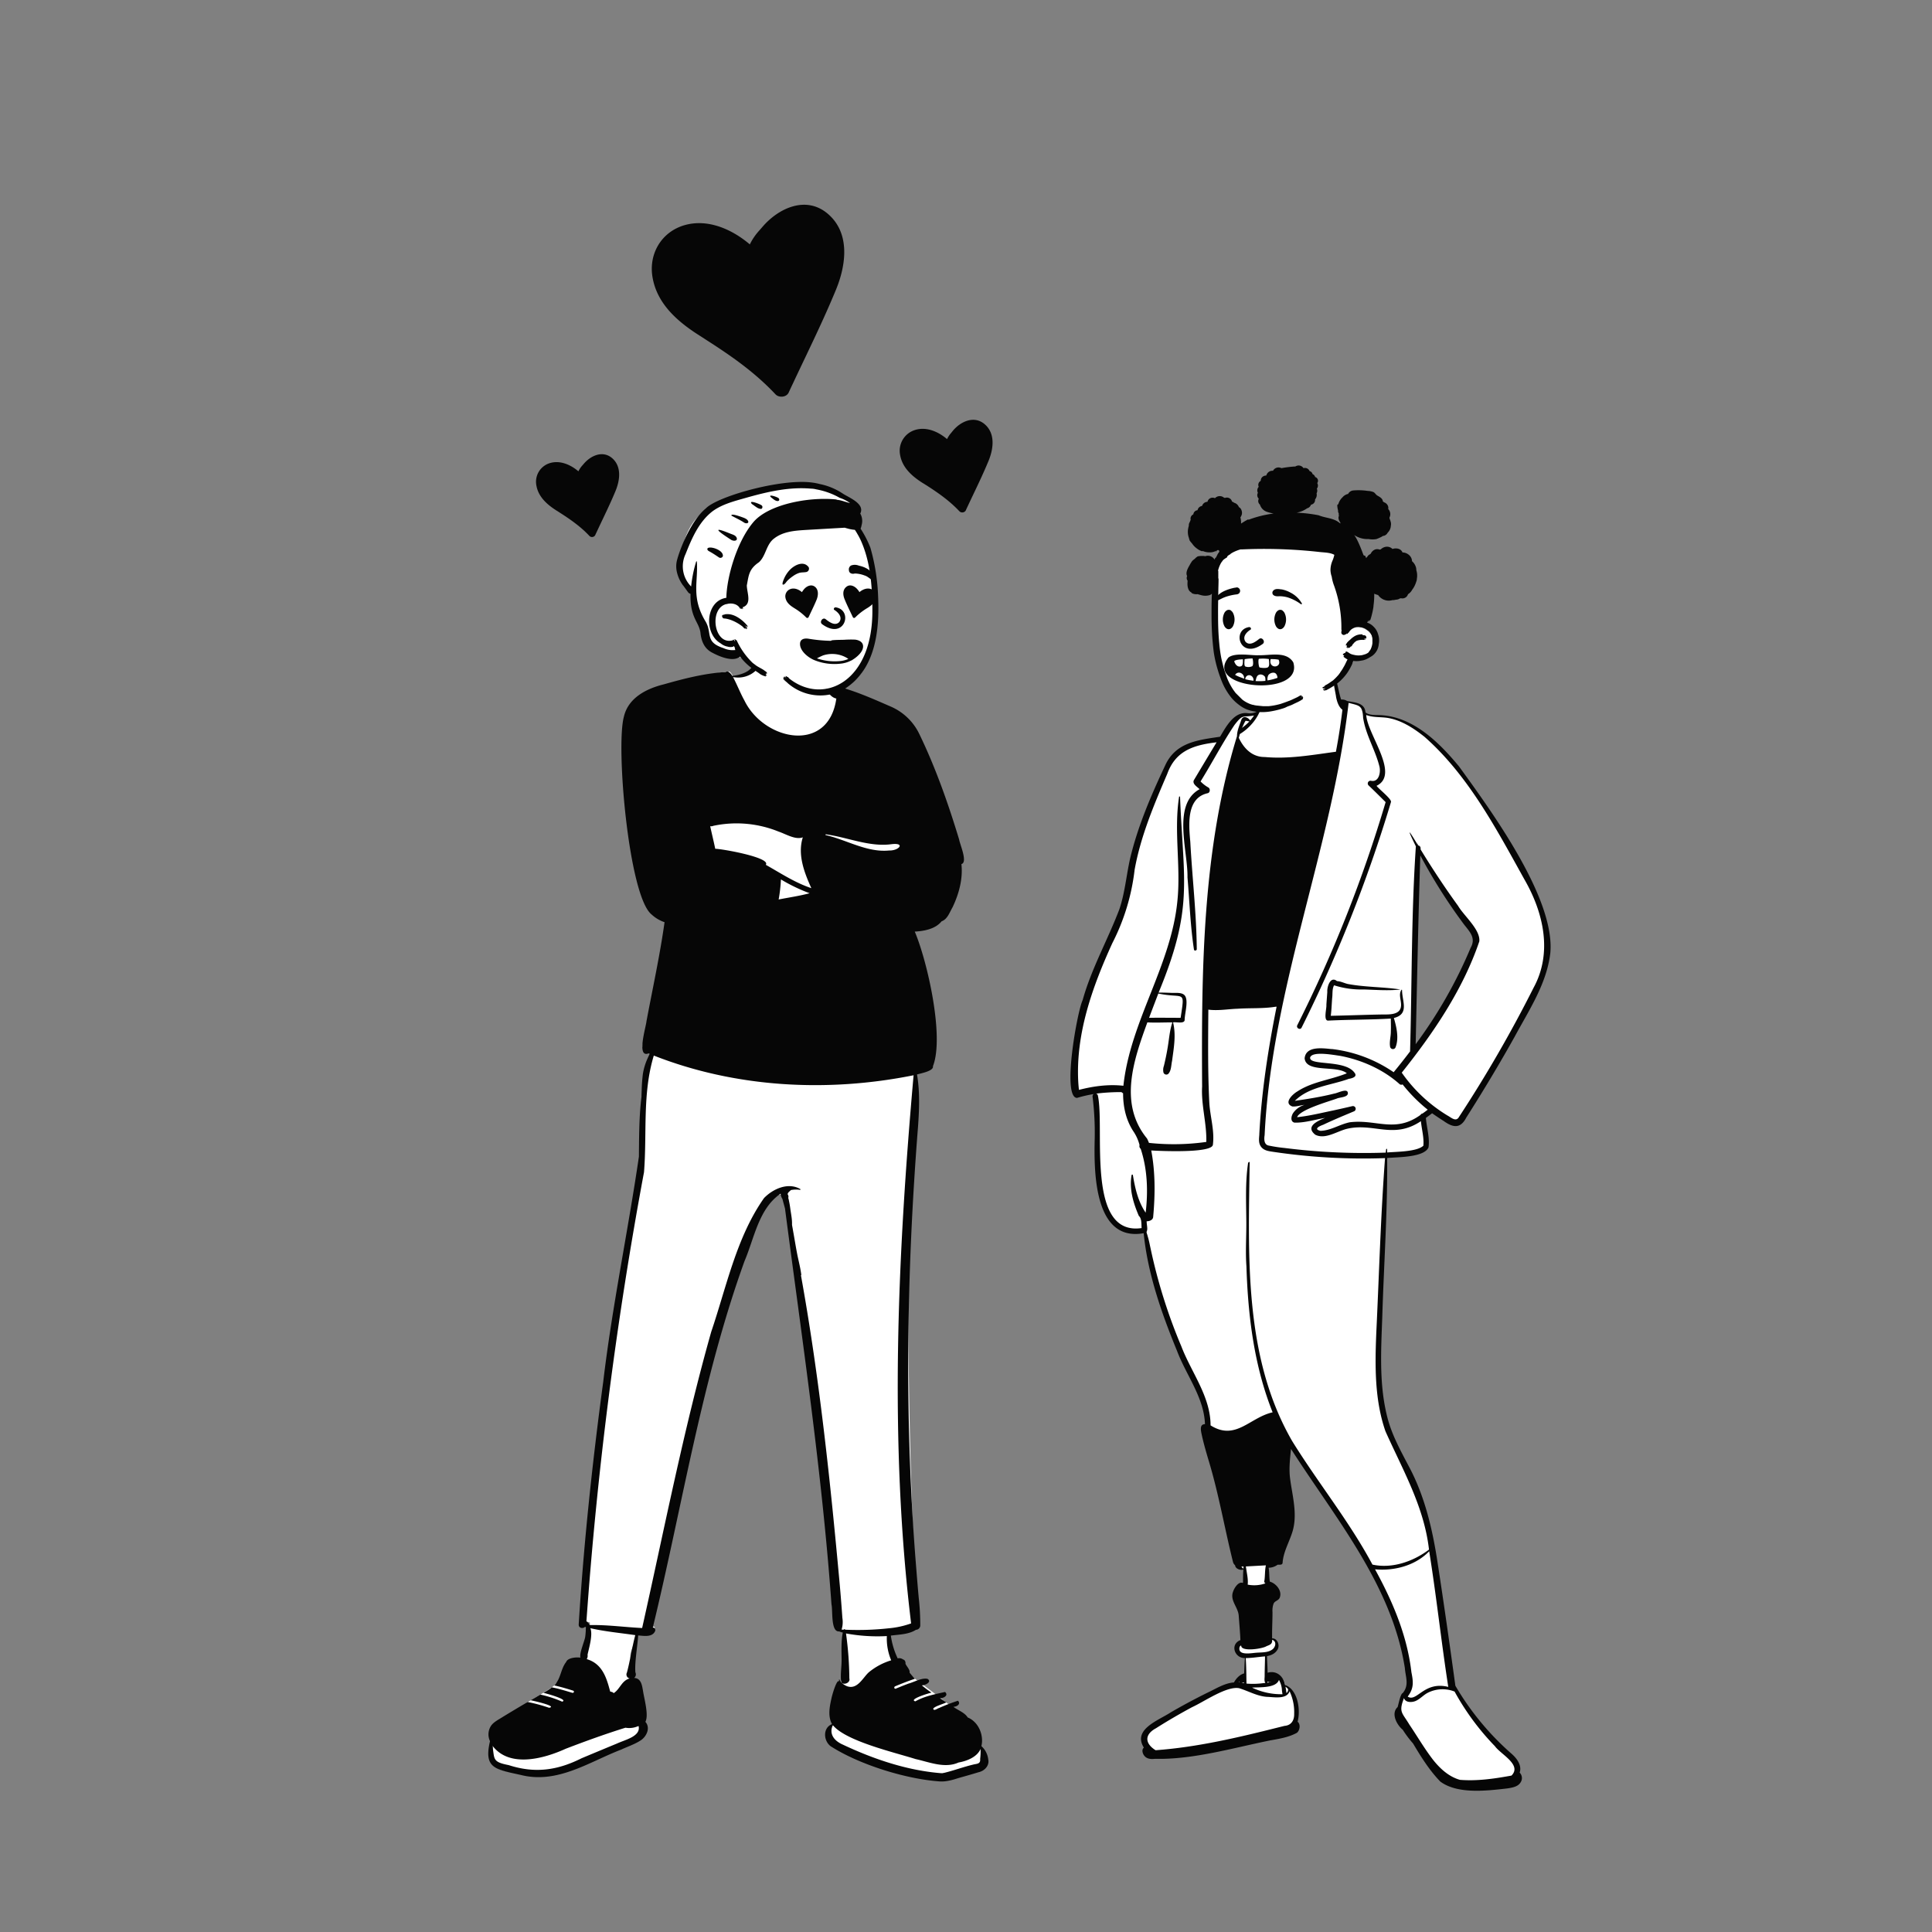
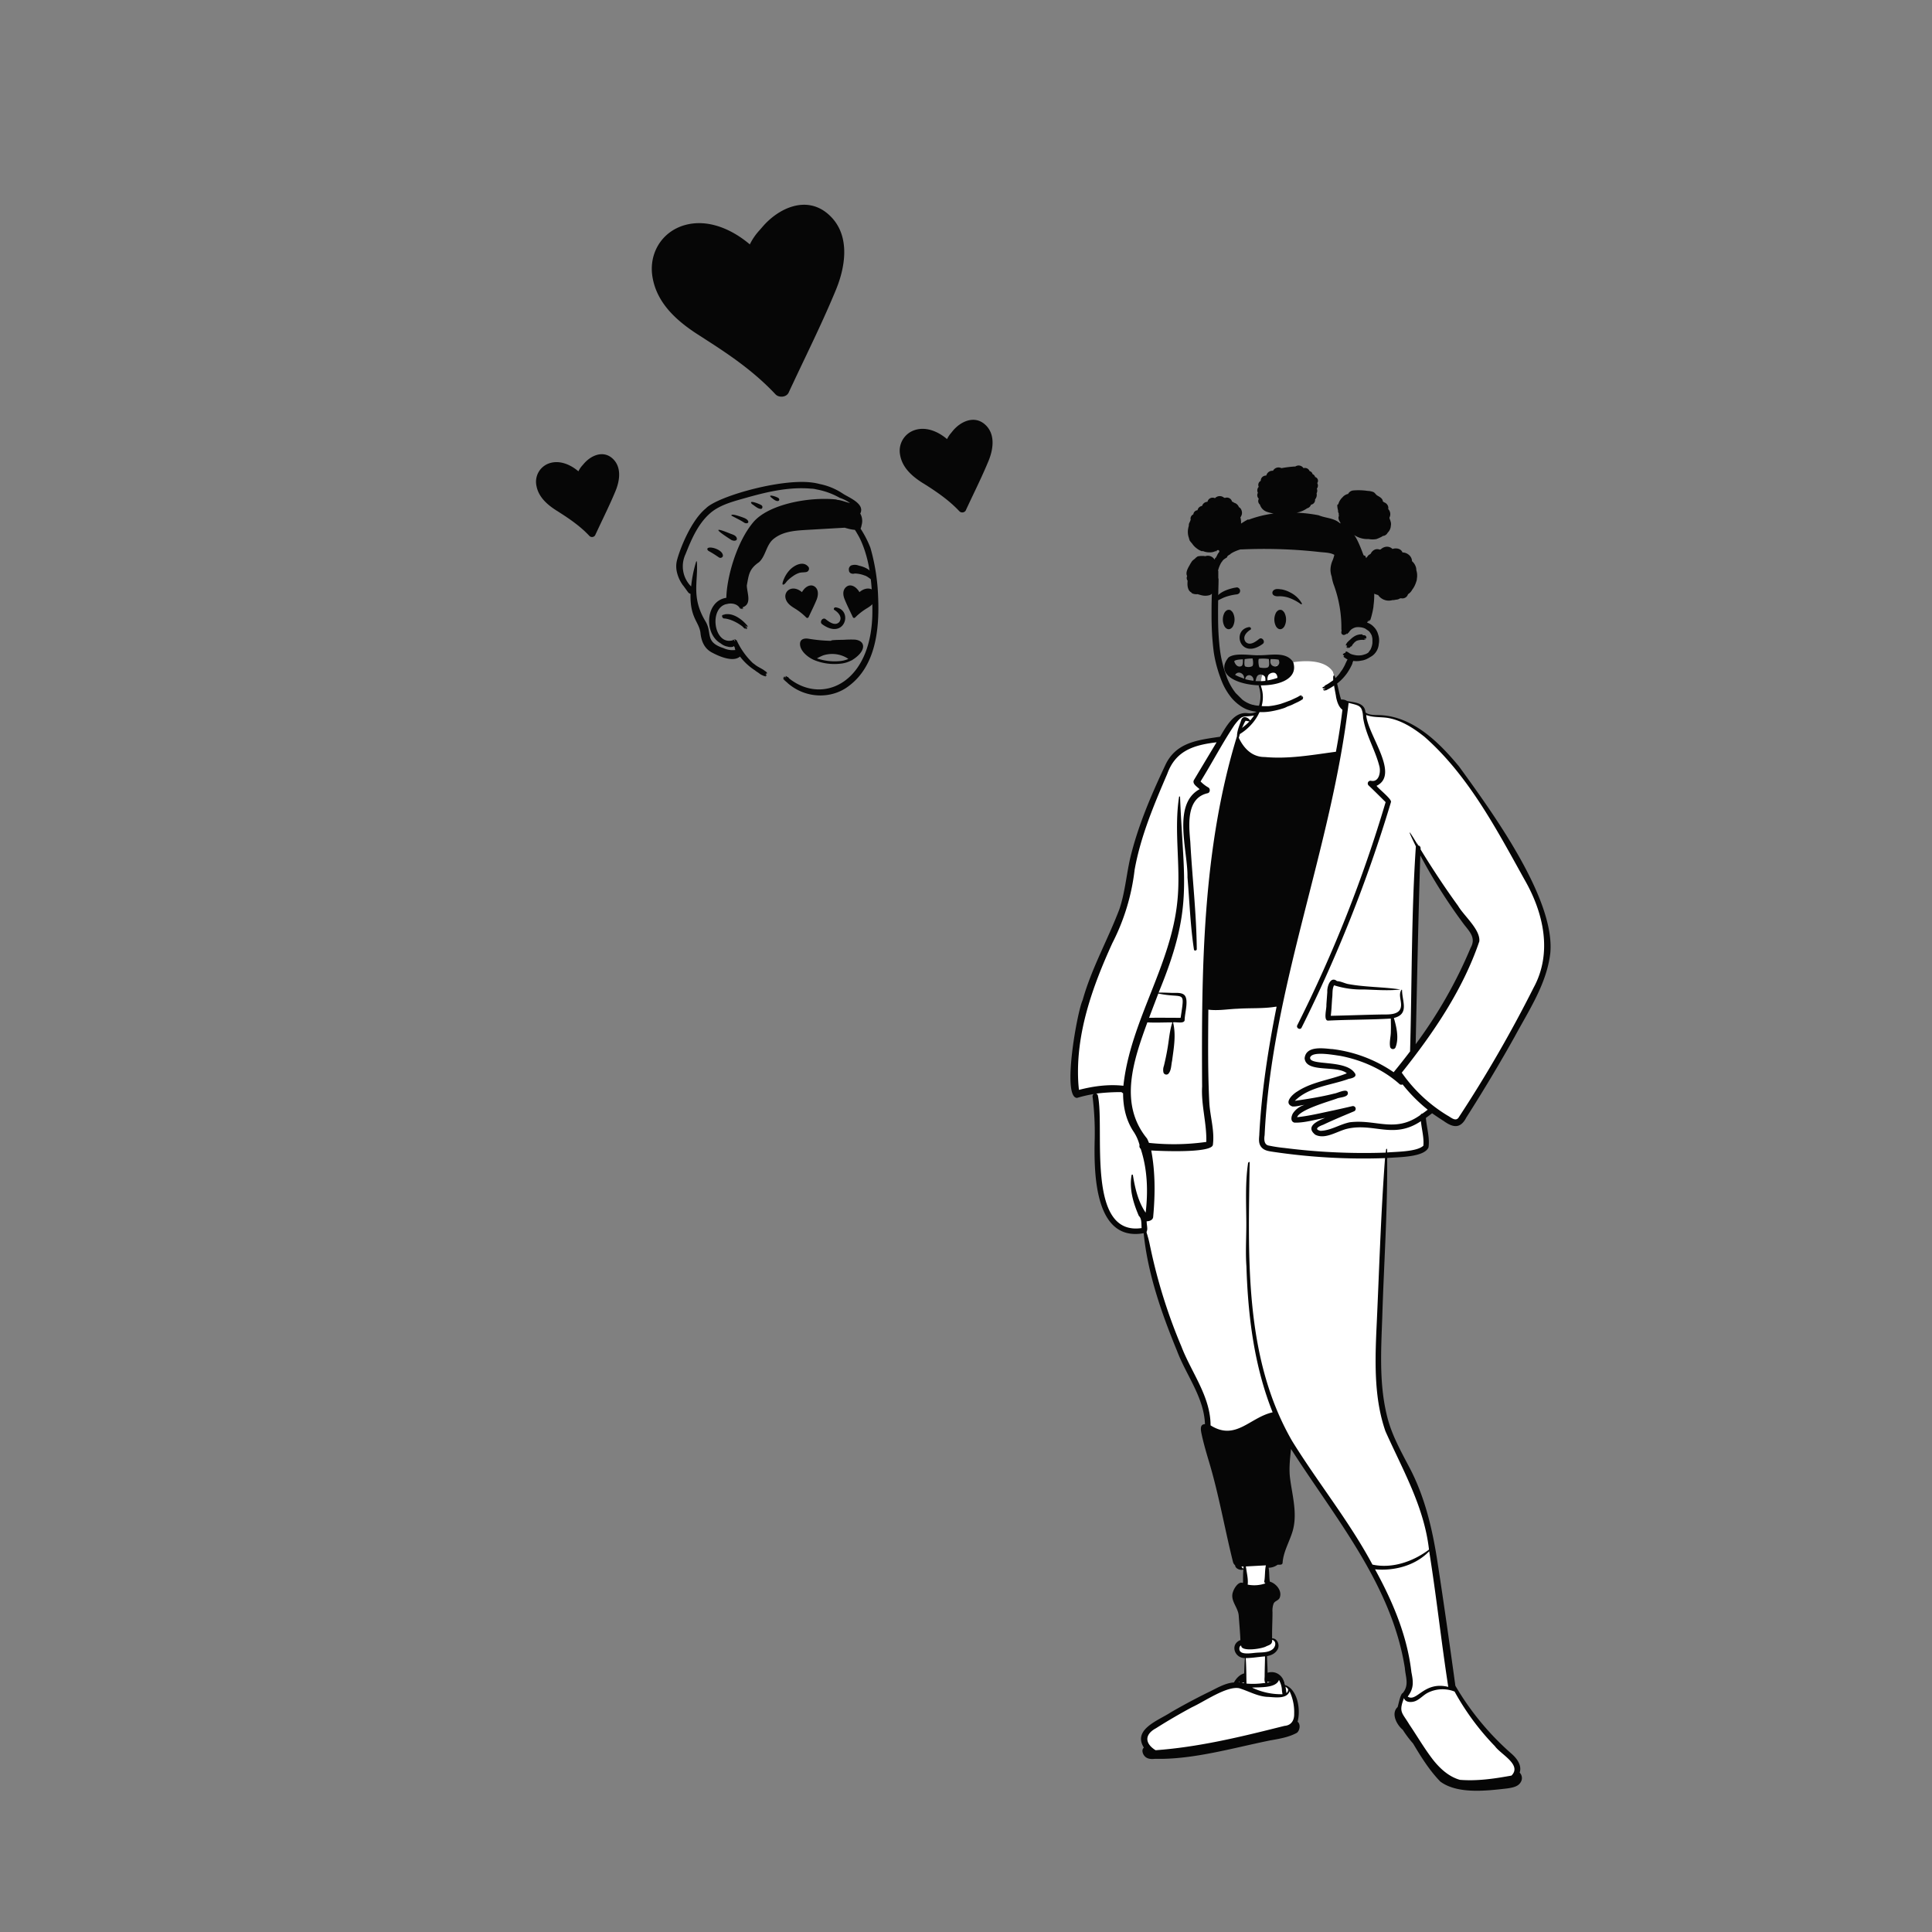
<svg xmlns="http://www.w3.org/2000/svg" id="Capa_1" data-name="Capa 1" viewBox="0 0 1000 1000">
  <rect x="0" y="0" width="1000" height="1000" fill="#808080" stroke="none" />
  <title>Mesa de trabajo 3</title>
  <g id="Introduction">
    <g id="variations-standing">
      <path d="M758.85,477.37a289.92,289.92,0,0,1-25.32-41c-1.19,36.59-1.88,73-2.68,109.29,11.46-15.34,21.14-30.71,29-48.08C763.17,489.6,766.94,486,758.85,477.37Zm5.55,447.85c-22.65,1.08-24-14.82-35.78-28.88-.63-.82-1.21-1.72-1.89-2.5-2.26-2.13-5.13-6.87-2-9.33.61-1.74,1.14-5,2-6.65l.14,0c3.31-3.51,2.94-7.52,2.32-11.1-5.81-46.56-38.22-83.41-62.23-121.66-.58,6.51-1.75,13.28-1,19.9.9,8,3.42,16.11,2.08,23.92-1,6.6-5.23,12.46-5.87,19.32-.65,0-1.49-.11-2,.39-1.19,1.11-2.61,1.2-4.43,1.26.79,3.26-.71,6.78,0,10.1,2.79.55,6.06,3.19,5,6.46-1.14,1.12-2.86,1.48-3.39,3.66-1,6.58-.41,12.16-.69,18.73l1.84-.08c2.35,0,2.59,3.27,2,4.23-.66,1.73-3.19,2.57-5.47,2.87,0,4.06.29,7.57.26,11.63,4.75-2.08,9.5-.1,10.13,5.54,6.5,1.39,6.4,12.78,4.25,18.78,5.78,4.69-8.13,6.5-11.31,7.25-9.37,2-49.87,10.73-60.52,9.7-2.15.36-3.75-3.62-3.65-3.85-7-8.59,6.45-13.08,12.6-17.16,7-4.07,14.67-8.08,22.5-11.91,3.36-1.71,6.74-3.35,10.36-3.39,1-2,2.28-4.65,5.22-5a103.05,103.05,0,0,0-.63-10.86c-4.28-.26-5.38-5.45-.49-6.56-.52-5.49-.34-11-1.5-16.49-.75-2.49-2.9-4.88-2.77-7.42,0-2.1,1.68-5.21,3.15-5.21-.11.07,2.35,0,2.34,0,.06-3.64-1.68-5.25-1.2-8.84-.22.06-3-1.77-2.89-2.7-2-1.16-2.37-8-3.24-10.53-4.09-18.83-8.65-37.43-13.93-56-.36-1.41-.73-3.9-.41-4a.82.82,0,0,1,.38-.06l1.68,0c.08-10.11-4.41-19.21-8.88-27.82-11-22.89-20.21-47.23-23.09-74.6-32.61,6.67-22.61-44-26.25-68.86a.39.39,0,0,1-.12.15l-1.26-3c-3.1.4-6.08,1.47-9,2-2.78-24.85,2.24-43.55,13.86-71.78,4.73-10.85,10.62-21.18,12.74-33.12,2.44-17.61,8-35.88,16.38-54.27,4-10.31,7-15.29,11.16-18.39,4.48-3.51,11.79-5,21.54-6.16,3.4-5.69,6.91-14.33,14.12-12.73a8.43,8.43,0,0,0,4.28-1c5.81-6.33-2.66-20.17,6.25-23.26,7.17-2.87,26.75-7.43,32.79,1.71,1.76,5.36,1.43,9.71,3.06,15.12,2.27-.55,4.1.81,6.43,1,4.15.59,5.78,1.62,5.8,4.8,2.74,2,6.11,2.18,9.3,2.17,26.42,2.08,43.45,32,57.32,52.59,32.93,53.27,40.92,65.86,5.61,121.43-6.38,11.13-12.9,21.92-19.92,33-1,1.48-1.94,3.21-3.33,3.54-4.36.27-9-4.91-13-7-1.52,1.23-3.14,2.45-4.8,3.6,2.66,20.63,5.88,17.54-19,20,2,46-9.42,91.67-.6,137.21,5.07,17.23,16.41,31.3,20.5,48.84,6.88,27.62,9.33,55.67,13.63,83.61,1.26,12.32,15.45,26.3,24.46,36.06,4,4.33,12,8.77,9.34,14.52a2.64,2.64,0,0,1,.89,3.74C783,925.05,770,924.88,764.4,925.22Z" fill="#fff" fill-rule="evenodd" />
      <path d="M694.18,362.1a4.85,4.85,0,0,1,3.07.72c3.91.84,9.17.82,9.52,5.93,1.84,1.49,5,1.3,7.25,1.39h.22c17.17.73,30.59,14.06,40.94,26.56,16.67,23,50,68.4,47.24,96.74-1.87,15.75-11,29.4-18.39,43.08-7.95,14.26-16.38,28.25-25.12,42-3,5.77-6.79,5.21-11.67,1.7-2-1.26-4-2.61-6-4-1,.82-2.11,1.62-3.2,2.39.38,5,2.08,10.2,1.36,15.26-2.21,5.31-16.24,5-21.41,5.52.25,27.47-1.71,54.92-2.53,82.37-.64,17.59-1.75,35.57,2.87,52.75,2.23,8.2,6.17,15.52,10.1,23l.75,1.42c8.39,15.61,12.36,33,15,50.43,3.23,21,6.22,42.11,9.12,63.19a142.12,142.12,0,0,0,28.62,34.79c2.91,2.4,6,6.24,4.65,10.16a4,4,0,0,1,.41,5.17c-1.29,2-3.79,2.52-6,2.89l-.83.13c-10.59,1.2-25.66,3.09-34.66-3.56-5.35-5.52-9.56-12.12-13.5-18.71l-.6-1a57.53,57.53,0,0,1-5.34-7.1c-3.1-2.56-6.22-8.44-2.65-11.74.46-1.39,1.45-6.86,2.62-7.21,3.49-4.18,1.5-8.18,1.13-13-6.77-43.11-36.08-77.66-58.92-113.39-.51,4.94-1.11,9.9-.54,14.83,1.2,9.67,4.34,19.66.88,29.22-1.67,4.91-4.34,9.61-4.7,14.88-.1,1.29-1.7.89-2.6,1a8,8,0,0,1-4.63,1.55c.43,2.36.21,4.85.63,7.2,3.38.94,6.65,5,5,8.55-.75,1.31-2.43,1.44-3.06,2.82a10.53,10.53,0,0,0-.57,4.37v.27c0,4.47-.29,8.88-.19,13.36,2.76-.12,4.08,3.52,2.86,5.68s-3.22,3.07-5.52,3.5c.06,2.88.29,5.72.31,8.6,4.63-1.37,8.27,1.85,9.06,6.34,6.63,2.34,8.14,13,6.47,19,1.63,1.27,1.24,4.44-.36,5.75-3.63,2-7.79,2.85-11.89,3.59l-2,.35c-19.42,3.95-40,10-59.53,9.52-1.68.18-3.49.18-4.86-.89l0,0c-1.38-1.06-2.43-3.61-.92-4.91-6-9.49,7.73-14.14,13.9-18.24q9.49-5.5,19.36-10.36c4.25-2,8.6-4.81,13.36-5.13,1.16-2.08,2.93-4.06,5.29-4.68.11-2.64.15-5.29.4-7.93-5.42.08-7.87-7.15-2.34-9.31-.18-4.24-.58-8.44-.88-12.68-.33-4.46-4.77-7.89-2.86-12.57.57-1.68,2.61-4.94,4.63-4.42h.46v-.41c0-2.14,0-4.31.18-6.45-1.51.6-4.19-.43-4.27-2.19a3.21,3.21,0,0,1-1.11-1.75c-4.25-17-7.22-34.34-12.19-51.13-1.41-4.69-2.8-9.39-3.87-14.16-.39-2-1.63-6,1.56-6-.47-13.81-9.68-25.28-14.43-37.85-8-19.51-15.19-39.89-17.3-61-25.7,4.64-25.76-31.78-25.34-49a151.31,151.31,0,0,0-1.09-21.5,1.58,1.58,0,0,1,.53-1.52,70.92,70.92,0,0,0-8.62,2c-7.87-.34.11-44.74,2.94-50.64,4.56-16.35,13-31.19,19-47,2.88-8.5,3.59-17.49,5.55-26.21,3.94-16.57,10.7-32.38,17.93-47.76l.47-1c5.11-10.59,15.1-12.41,25.45-13.94l2.71-.4c3.09-5.08,7.21-13.22,14.39-12.17a8.28,8.28,0,0,0,4.36-.64,16.45,16.45,0,0,0,1.32-13.34c-.22-.65.79-.91,1-.28,3.73,9.7-2.54,20-10.82,25.05h0l-.54,1.95c2.63,5.52,6.94,10,13.47,9.93,12.1,1.12,24.08-1,36-2.62l.8-.1c1.37-7.2,2.48-14.46,3.37-21.73-2-1.52-2.83-4.31-3.3-6.65,0-1.08-2.72-12.31-.81-11C692.46,353.63,692.78,358.08,694.18,362.1Zm38.59,518.3c-1.77.77-4.91,1-5.93-1.1a1,1,0,0,1-.11-.44c-2.9,7.42-1,7.5,2.74,13.75,4.11,6.09,7.81,12.48,12.31,18.3,3.61,4.55,8.2,8.76,13.89,10.33,8.58.69,17.13-.49,25.55-2l1.13-.21c5.56-5.59-5.6-11-8.57-15.19a131.29,131.29,0,0,1-20.89-28.29,16.92,16.92,0,0,0-13.91.65C736.75,877.36,735.07,879.39,732.77,880.4Zm46.72,40.54-.45.13h.19l.26-.12Zm-181.16-26.4c-6,3.22-5.84,7.85-.2,11.37,21.51-1.55,42.57-6.54,63.43-11.78l3.3-.82c3.56-.27,5.09-2.92,5-6.26a25.26,25.26,0,0,0-2.39-11.68c-1.37,4.29-7.86,3.07-11.51,2.92h-.22c-5.11-.38-9.54-3-14.33-4.47-6.5-1.26-18.16,7-24.52,9.87C610.6,887.09,604.38,890.69,598.33,894.54Zm113.39-82.26q1.39,2.55,2.74,5.13c7.83,15.05,14.15,31.17,16.08,48.12,1,5,1.37,8.29-1.92,12.61,4.69,3.17,8.42-8.16,21-5-3.62-23.36-6.13-46.85-9.87-70.21C732.64,810.33,721.79,813.2,711.72,812.28ZM648.06,873.5a34.66,34.66,0,0,0,15.76,3.42,20.51,20.51,0,0,1-.35-2.88,12.13,12.13,0,0,0-1.49-4.51C660.48,873.88,651.94,873.22,648.06,873.5Zm17.79,2.8a2.15,2.15,0,0,0,.88-2,6.52,6.52,0,0,0-1.38-1.29C665.57,874.07,665.72,875.21,665.85,876.3ZM644.8,858.22c.29,4.39.29,8.81.38,13.2a39.65,39.65,0,0,0,8.64-.22l1.14-.11c-.72-1-.37-2.48-.38-3.65,0-3.38.17-6.71.19-10.09C651.3,857.6,648.32,858.19,644.8,858.22Zm-1.17,12.64a4.83,4.83,0,0,1-1,.09c.4.1.81.19,1.22.27,0-.13,0-.27,0-.41A.87.87,0,0,1,643.63,870.86Zm12.28.1a15.47,15.47,0,0,0,1.8-.35l.31-.08h-.08l-.27,0a1.27,1.27,0,0,1-1.51-.21A3,3,0,0,1,655.91,871Zm-14.72-.47.47.17a1.23,1.23,0,0,1-.33-.39Zm18.47-.68a1.26,1.26,0,0,0,.35-.47A2,2,0,0,1,659.66,869.81Zm-15.89-2.52a.52.52,0,0,1,.16.12,2,2,0,0,0,0-.25A1.09,1.09,0,0,1,643.77,867.29Zm11.79-15.23-.12.05c-1.9,1.25-12.87,3-13-.26,0-.05-.05-.1-.07-.16a1.93,1.93,0,0,0-.73.72c-1.25,4.71,5.83,3.24,8.53,3.05,2.51-.22,5.81,0,8-1.44,2-1.09,2.94-4.42.28-5.28C658.66,851.09,657.15,851.37,655.56,852.06Zm-.34-41.84-10.38.57c.07.28.1.59.16.9.38,2.74,1.14,5.81.8,8.51a17.66,17.66,0,0,0,8.87-.54l.33-.1a1.19,1.19,0,0,1-.53-1.51c.37-2.58.18-5.26.75-7.83Zm-12.73.68c.36.36.71.79,1.09,1.12l0,0c0-.41,0-.83.09-1.21ZM660,521.12c-6.36,1-13,.56-19.44,1-5.07.17-10,1.14-15.12.46-.12,16.17-.32,32.38.52,48.53.48,7.14,2.78,14.28,1.82,21.48-.69,4.29-26.25,3.22-31.6,2.91l-.3,0c2.14,11.26,2.05,23,1,34.35v.07c-.17,1.62-2,2.21-3.38,2.21,0,2.06.82,4.37-.17,5.56a45.93,45.93,0,0,1,1.84,6.78l.4,1.85a277.41,277.41,0,0,0,15.91,50.59c5.16,13.5,15.1,25.91,15.11,40.86,13,8.19,20.29-4.11,32.12-6.75-9.56-23.95-12.77-49.92-13.56-75.54-.56-7.46,0-15.35-.06-22.94-.06-10.19-.6-20.47.92-30.57a.5.5,0,0,1,.58-.4c0-.39.32-.27.23.06-.64,48.21-3.12,100.79,22,144.26,13.37,21.61,29.52,41.45,41.56,63.94,10.12,2.23,21.09-1.57,29.27-7.76-2.53-22.27-13.64-41.29-22.56-61.29-5.58-16.13-5.42-33.45-4.75-50.31l.07-1.57c1.42-29.82,2.24-59.69,4.48-89.46A317.11,317.11,0,0,1,659,596.19c-2.26-.35-4.65-.59-6.18-2.5s-1.16-4.23-1-6.4l0-.33c1.18-22.15,4.6-44.15,8.94-65.86l-.25-.05Zm-92.67,44.93a1.28,1.28,0,0,1,.93,1c3.72,17.15-6.37,72.82,22.64,68.6-.18-1.9.16-4.94-1.43-6.28-2.85-6.63-5.07-13.88-3.76-21.14.06-.33.63-.34.68,0,1.11,6.79,2.67,13.68,6.6,19.45,1.3-11,.94-22.43-2.57-33.06a1.81,1.81,0,0,1-.59-1.93,22.86,22.86,0,0,0-3.35-7.34c-3.79-5.93-5.17-12.66-5.17-19.5a1.81,1.81,0,0,1-.82-.58A105.32,105.32,0,0,0,567.36,566.05Zm87.2,21.7c-.28,2.07-.27,4.88,2.36,5.23a76.27,76.27,0,0,0,8,1.21l.73.09a326.27,326.27,0,0,0,51.63,2.31c.08-.59.15-1.18.22-1.77.7-.94.47,1.24.52,1.7v0c4.74-.43,15.34-.32,18.74-3.5.4-4.2-.88-8.52-1.27-12.71-14.16,9.52-24.37.73-38.18,3.94-5.13,1.2-11.36,5.73-16.51,3.07-5.14-4.13.79-6.94,4.61-8.5l.47-.19c-5.24.86-10.54,2.59-15.85,2.44-2.33-.6-1.62-3.55-.65-5a10.92,10.92,0,0,1,5.8-4.17c-2,.18-4.18,1-6.24.8-4.72-1.75.11-6.33,2.58-7.76,7.68-5.08,17.26-6,25.62-9.4-5.1-4.37-21.06,0-21.84-7.75.65-6.41,9-5.29,13.76-4.81l.43,0a71.09,71.09,0,0,1,31.89,12q4.35-5.29,8.5-10.77c1-35.3.62-71.06,3-106.14-4.63-9.48-4.11-9.19.56-1.43l.6,1c1,0,1.46,1.05,1.26,2,6.13,10,12.55,19.75,19.42,29.22,3.11,5.28,11.64,12.32,11,18.4-8.5,25-23.75,47.41-40.14,67.95a78.23,78.23,0,0,0,23.76,22.24c1.63.84,4,3.15,5.56,1.14a672.41,672.41,0,0,0,38.91-67.35c9.9-18.11,5.14-38.93-4.72-56-14.5-26.1-29-53.79-51.65-73.79-5.58-4.46-11.86-8.59-19-9.84-3.72-.61-7.68-.13-11.24-1.53.5,10,17.65,30.73,5.33,36.66,1.23,1.71,8,6.95,7.46,8.41l-.36,1.21a730.49,730.49,0,0,1-45.9,115.54c-.73,1.47-3,.18-2.21-1.29a698.3,698.3,0,0,0,45.71-115.43c-2.93-2.91-5.85-5.83-8.85-8.67a1.42,1.42,0,0,1,1.37-2.36c4.15.81,5.08-4.72,4.2-7.71-2.18-8.5-7.05-16.15-8.37-24.93-.33-6.22-1.74-6.25-7-7.57l-.51-.13C689.24,439.53,658.18,511.36,654.56,587.75ZM639,375.2c-6.33,9.44-11.58,19.61-17.59,29.27a17.34,17.34,0,0,0,4,3.11c1.15.63,1,2.75-.39,3-10.43,2.38-9.81,14.79-9.07,23.54l.15,1.63c1,18.51,3.18,37,3.35,55.53,0,.8-1.33,1.05-1.46.19-1.88-12.37-2.29-24.91-3.35-37.37.29-13.56-8.1-37.77,6.27-45.61-1.16-1.22-3.84-2.64-3-4.62q5.88-9.84,11.79-19.66c-11.7,1.4-21.14,4.24-25.51,16.28-6.9,16.09-13.83,32.42-16.92,49.75a110.91,110.91,0,0,1-11.54,37.95c-10.25,22.47-19,46.79-17.62,71.84.08,1.36.2,2.73.36,4.09,7.47-1.93,15.26-3,23-2.13,3.57-33.56,24.94-62.5,28-96.22,1.73-17.74-1.93-35.65.82-53.34,0-.29.51-.22.5.07l.06,1.31c1.82,43.19,6.81,56.55-11.15,99.94,2.24,0,4.47.07,6.71.16,1.94.08,4.77-.32,6.42.94,2.78,2.26.29,9.7.35,13.14-.22,2.08-4.45.86-6,1.19,1.56,6.23.47,12.74-.39,19l-.12.93c-.51,2.21-.34,4.88-1.91,6.66a1.55,1.55,0,0,1-2.56-.67,6.06,6.06,0,0,1,.23-3.39l.19-.79c.71-3,1.33-6,1.81-9,.71-4.25,1-8.61,2.38-12.73-4.31,0-8.63.22-12.94,0-7.11,19.51-14.95,42.08-.17,60.1a23.8,23.8,0,0,1,1,2.26,120.32,120.32,0,0,0,29.68-.49c.28-9.57-2.71-19-2.17-28.62-.35-60.68.11-122.89,18.06-181.4,0-2.83,1.29-5.57,2.17-8.24s3.52-1.61,4.64.13a24,24,0,0,0,2-2.59C643,371.47,643.47,369.43,639,375.2Zm62.19,180.14c1.36,1.9-.93,2.63-2.6,3l-.25,0c-9.39,3.46-20.78,4.09-28.13,11.46,6.84-1,13.7-2.07,20.41-3.77,1.65-.19,6.58-2.87,7-.53.52,2.52-4.11,2.37-5.74,3.14-4.3,1.54-19.1,5.73-20.5,9.61,6.28-.62,12.64-2.24,18.85-3.51,3.23-.71,6.45-1.43,9.67-2.19a1.42,1.42,0,0,1,.76,2.74l-2.51,1.06c-4.47,1.87-8.93,3.76-13.3,5.84-1.81.63-5.22,2.25-1.34,3.13,5.28-.14,10-3.4,15.12-4.43,13.71-1.72,23.43,5.74,36.64-3.83a1.22,1.22,0,0,1,1-.69c.93-.64,1.83-1.31,2.71-2a80.58,80.58,0,0,1-13-13.08,1.4,1.4,0,0,1-1.63-.21c-8.46-7.57-19.64-12.49-30.75-14.58-3-.38-14.3-2.61-15.47.82C677.37,551.83,696.34,548.23,701.16,555.34Zm-3.69-46.06c8.91,1.71,18.58,1.52,27.32,2.87-6.1.74-12.66.18-18.9,0a46.67,46.67,0,0,1-15.4-2.16c-1.1,1.94-.69,4.51-1,6.68-.23,3-.33,6.1-.71,9.11,9-.17,17.9-.54,26.86-.69H716c2.91,0,7.73.15,8.89-3.12,1.16-3.08-1.48-6.86.55-9.7a.2.2,0,0,1,.26.2c0,5.73,3.91,12.42-4.24,14.44,1.4,4.72,2.77,10.73.78,15.39a1.49,1.49,0,0,1-2.69-.35c-.55-2.71.4-5.44.34-8.18.11-2.19,0-4.38,0-6.56-10.85.65-21.68.51-32.52,1.06-2.48-.06-.63-6.4-.84-8.14.15-2.23.32-4.45.48-6.68-.22-2.68,1.62-8.45,5-5.64C693.89,507.9,695.7,508.82,697.47,509.28Zm35.28,31.16a238,238,0,0,0,28.42-49.86c2.82-5-.34-8.15-3.32-11.95l-.18-.23q-2.22-3-4.34-6a281.8,281.8,0,0,1-18.21-29.63C734.1,475.29,733.47,507.87,732.75,540.44Zm-138-13.62c5.44-.09,10.87,0,16.31,0,2.26-15.05,2-9.73-11.55-12.57C597.94,518.44,596.33,522.62,594.77,526.82Zm49.8-153.55c-.62,1-1.07,2.22-1.62,3.29l-.1.2.23-.17a27.44,27.44,0,0,0,3.62-3.21c-.58,0-1.44-.3-2-.29Z" fill="#060606" fill-rule="evenodd" />
      <g id="Head">
-         <path d="M631.3,288.74c-2.88,4.27-2.9,9.52-2.81,14.49.61,19.39.82,42.08,10.71,59.19,3.14,4.59,9,4.23,13.92,4.1,14.4-.06,30.09-4,39.15-16.24,3.54-4.79,5-11.16,12.18-10.48a6.76,6.76,0,0,0,5.54-2.58c2-2.8,1.25-7.1-.86-9.6a11.11,11.11,0,0,0-6.89-3.41c-1.29-19.74-6.43-47.92-31-47.71-12.44-.07-32.12,1.18-40,12.24Z" fill="#fff" fill-rule="evenodd" />
        <path d="M676.73,242.55a2.62,2.62,0,0,1,1.12,1.3,1.8,1.8,0,0,1,.68.31,1.84,1.84,0,0,1,.83,1.22,2.43,2.43,0,0,1,.61.37,2.21,2.21,0,0,1,.74,1.16,2,2,0,0,1,1.09.74,2,2,0,0,1,0,2.39,2.55,2.55,0,0,1-.2,2.89,2.72,2.72,0,0,1-.14,2.39,3.58,3.58,0,0,1-.79,3.18,2.47,2.47,0,0,1-2,2.7l-.19.21a2.7,2.7,0,0,1-.73,1.06,2.84,2.84,0,0,1-1.19.62,13.16,13.16,0,0,1-5.43,2.26l-.15,0a78.69,78.69,0,0,1,11.48,1.34c4.18,1.68,7.72,1.26,11.16,4.18a.51.51,0,0,0,.13.09v-.54h0c-.76-.95-1.27-2.4-.73-3.36a4.48,4.48,0,0,1-.08-1.32,2.33,2.33,0,0,1-.36-1.54,10.06,10.06,0,0,1-.4-2.85,3,3,0,0,1,.53-.38,7.49,7.49,0,0,1,2.14-3.53,5.22,5.22,0,0,1,2.93-1.79,3.36,3.36,0,0,1,2.86-1.81,31.91,31.91,0,0,1,7.24.25,8.84,8.84,0,0,1,3.06.63c.83.45,1.18,1.33,2,1.8,1.24.71,2.76,1.52,2.82,3a4.88,4.88,0,0,1,.62.48,2.57,2.57,0,0,1,.38.13,3.52,3.52,0,0,1,1.32,1.13,2.84,2.84,0,0,1,.46,2.21,3.86,3.86,0,0,1,.64,4.43c0,.1,0,.2,0,.3a4,4,0,0,1,.21.64,3.56,3.56,0,0,1,.28.69.57.57,0,0,1,0,.14,2.29,2.29,0,0,1,.1.23,4.27,4.27,0,0,1,.13,2.19,5.36,5.36,0,0,1-.56,2.16,5.44,5.44,0,0,1-1.1,1.49,2.27,2.27,0,0,1-.19.34,3.16,3.16,0,0,1-1.75,1.25,1.67,1.67,0,0,1-.53.05l-.25.23-.58.31a21.31,21.31,0,0,1-2.5,1.1,11.08,11.08,0,0,1-4,0h-.33a12.2,12.2,0,0,1-7.18-2.09c1.79,2.33,3.69,7.4,4.73,10.17a.72.72,0,0,0,.89.47c.2.43.4.86.59,1.29a8,8,0,0,1,.84-1,1.09,1.09,0,0,1,.51-.58,2,2,0,0,1,.5-.32c.16-.13.33-.25.51-.37a4.06,4.06,0,0,1,2.53-2.26,3.29,3.29,0,0,1,2.1.17l.58-.17a4.77,4.77,0,0,1,2.69-1.32,4,4,0,0,1,3.34,1.13c2-.66,4.41-.2,5.19,1.8A5.28,5.28,0,0,1,730,288a4.39,4.39,0,0,1,.86,2.48,6.29,6.29,0,0,1,1.75,2.39,5.06,5.06,0,0,1,.47,2.21,9.29,9.29,0,0,1,.29,4.47,4,4,0,0,1-.35,1.6l0,0a12.91,12.91,0,0,1-2.13,4.18,5.6,5.6,0,0,1-2.1,2.22,3,3,0,0,1-3.63,2.09,1.68,1.68,0,0,1-.5.07,3.85,3.85,0,0,1-2.19.68,5.22,5.22,0,0,1-1.54.23l-.23,0a6.68,6.68,0,0,1-7.38-2.62,14.08,14.08,0,0,1-1.93-.64l-.09-.05a40.15,40.15,0,0,1-.16,4.25c-.06.69-.14,1.37-.23,2.05l0,.2v0l0,.15c-.09.6-.19,1.2-.31,1.8a18.3,18.3,0,0,1-.43,1.95,27.25,27.25,0,0,1-1,3.45c0,.07-.14-.27-.14-.32v-.07h0l0,.06a.25.25,0,0,1-.12.13l-.21.62c-.07.23-.2-.2-.2-.27v-.24h0a.38.38,0,0,1-.16,0c-.07.2-.14.42-.22.62s-.26.12-.33.1l-.18.43h0l.46.21a8.19,8.19,0,0,1,2.18,1.27,6.85,6.85,0,0,1,.62.58,8.42,8.42,0,0,1,2.42,4,9.5,9.5,0,0,1,.48,2.11,10.16,10.16,0,0,1-.12,3,8.34,8.34,0,0,1-3.08,5.84,10.31,10.31,0,0,1-1.35.87,18.93,18.93,0,0,1-1.65.93,9.73,9.73,0,0,1-3.12.93,10.33,10.33,0,0,1-2.79.23c-.4,0-.81-.06-1.22-.12-.16.42-.32.82-.48,1.21a.27.27,0,0,1,.05.16,30.41,30.41,0,0,1-2.69,4.87,22.82,22.82,0,0,1-1.74,2.2,24.16,24.16,0,0,1-3.36,3.19c-.64.49-1.29.94-2,1.37a35.22,35.22,0,0,1-3.41,2c-.13.07-.56.35-.73.23l-.05-.06c-.23.13-.6.32-.74.21s0-.31.17-.38l.7-.37h-.11l-.15.09h0c-.21.1-.43.2-.65.28a.51.51,0,0,1-.38.06c-.26-.13.14-.36.23-.4l.87-.48h-.16c-.07,0-.09-.07-.09-.11l-.4.16a.61.61,0,0,1-.4.06c-.28-.14.18-.37.25-.41l.12-.06c-.26.13-.68.34-.82.22s.07-.32.21-.39l1.06-.59h0c-.15-.12-.05-.27.08-.34a18.09,18.09,0,0,0,3-1.84q.56-.35,1.08-.72a26.27,26.27,0,0,0,2.49-2.46,12.24,12.24,0,0,0,1.63-2.16,12.6,12.6,0,0,0,1.47-2.27,12.79,12.79,0,0,0,.84-1.65c.36-.81.75-1.6,1.15-2.39a7.18,7.18,0,0,1-.68-.34c-.2-.13-.39-.27-.58-.41a4.57,4.57,0,0,1-.79-.6c-.14-.1.15-.36.37-.52-.24-.17-.49-.36-.72-.56s.68-.88,1.09-.89a3.15,3.15,0,0,1,.29-.22c-.23-.23.28-.63.47-.5l0,0c0-.05.06-.09.11-.05l.31.23a.26.26,0,0,1,.22,0,8.26,8.26,0,0,0,1.51,1,7.58,7.58,0,0,0,1.74.52,9.26,9.26,0,0,0,3,.27,6.85,6.85,0,0,0,2.32-.47,3,3,0,0,0,.43-.1,7.85,7.85,0,0,0,1.63-.84,5.5,5.5,0,0,0,.66-.92,3.7,3.7,0,0,0,.81-1.36,9.12,9.12,0,0,0,.69-2.68c0-.71,0-1.42,0-2.14a7.23,7.23,0,0,0-.34-1.65,1,1,0,0,1,0-.12,9.32,9.32,0,0,0-1.07-1.79c-.14-.18-.29-.35-.44-.51l-1.88-1.29a7.81,7.81,0,0,0-2.51-.69,8.92,8.92,0,0,0-2.25,0,6.12,6.12,0,0,0-2.54,1.22,7.61,7.61,0,0,0-1.31,1.63c0,.08-.11.06-.17,0l-.33.48c-.11.19-.52.09-.41-.12l.19-.39h0c-.1.16-.2.33-.29.5s-.32.36-.47.35a.26.26,0,0,1-.15-.07c-.6.87-2.33.21-2.11-1.09,0-.34.1-.68.14-1a1.09,1.09,0,0,1-.12-.55,64.31,64.31,0,0,0-3.81-22.57,21.51,21.51,0,0,1-1.19-4.57,11.57,11.57,0,0,1-.65-3.4,12.49,12.49,0,0,1,1-4.8,15.8,15.8,0,0,0,1-3.11l-.26-.14c-2.13-1.06-4.91-1.06-7.23-1.31-2.64-.3-5.28-.55-7.93-.77a261.43,261.43,0,0,0-32.28-.59l-.87,0-.61.18a24.19,24.19,0,0,0-2.75,1.09,14.85,14.85,0,0,0-1.61.91c-.23.19-.45.39-.67.59a.21.21,0,0,1-.2,0,13.19,13.19,0,0,0-1.07.91l-.09.06h0c.12.05.23.27.06.35l-.84.52a3.72,3.72,0,0,1-.46.31l-.43.31a5,5,0,0,0-.92,1.12,4.85,4.85,0,0,0-.73,1.13c-.15.28-.29.56-.41.85a14.44,14.44,0,0,0-.85,2.5v.31h0a.19.19,0,0,1,.09.17l0,3.7c.08,0,.13.07.13.2s0,.41,0,.62a.17.17,0,0,1,0,.1c0,1.73-.08,3.46-.11,5.19s-.05,3.26-.08,4.89c-.06,2.81-.08,5.63-.06,8.44,0,4.71.15,9.41.61,14.1a74,74,0,0,0,1.06,7.69l.27,1.22c.27,1.12.54,2.24.82,3.36.13.5.28,1,.43,1.49.47,1.38,1,2.76,1.43,4.14a32.54,32.54,0,0,0,3.38,6.39l1.06,1.45h0l3.5,3.47a15.7,15.7,0,0,0,2.92,1.79c.31.14.62.28.92.4a14.31,14.31,0,0,0,1.49.48l.21,0,.62.17q.59.12,1.2.21l3.51.35,1.81,0,.82,0a35.93,35.93,0,0,0,6.27-1.18c1.46-.48,2.9-1,4.33-1.55a16.11,16.11,0,0,0,1.66-.69l1.63-.76a18.3,18.3,0,0,0,2.32-1.22,1,1,0,0,1,.48-.18l.08-.05c.22-.12.37.25.15.37l-.23.13a.09.09,0,0,1,.07,0c.18-.1.55-.3.69-.18s0,.29-.13.36l-.66.35.06.06.45-.24c.13-.08.49-.3.65-.18a.16.16,0,0,1,0,.25c0,.07,0,.14,0,.15h0a.17.17,0,0,1,.1,0,.19.19,0,0,1,0,.32l-.35.19,0,0a.33.33,0,0,1,.28,0c.08.06.09.13,0,.19s.06.17,0,.18l-.53.29a.39.39,0,0,1-.19.17,21.15,21.15,0,0,1-2.09,1.14l-1.72.8h0a16,16,0,0,1-1.93.89l-1.59.59h0a12.37,12.37,0,0,1-2.81,1.11c-.82.27-1.65.49-2.48.69s-1.9.44-2.84.6a26.69,26.69,0,0,1-3.78.44,22.67,22.67,0,0,1-9.41-1.52,17.45,17.45,0,0,1-3.77-2.26,22.55,22.55,0,0,1-3.89-3.68,33,33,0,0,1-5-8.55c-.24-.59-.46-1.17-.67-1.77-.49-1.29-.93-2.62-1.32-3.93a63.82,63.82,0,0,1-2.12-9.27c-.19-1.52-.36-3-.5-4.57s-.29-3.13-.37-4.7q-.26-4.69-.28-9.39c0-2.79,0-5.56.07-8.34,0-1.1.08-2.2.1-3.3a3,3,0,0,1-1,.7,8,8,0,0,1-4.77,0,14.58,14.58,0,0,1-1.57-.46,5.26,5.26,0,0,1-2.6-.31l.09.1-.08-.07h0a1.18,1.18,0,0,1-.19-.11,1.47,1.47,0,0,1-.55-.49l-.07-.09c-1.57-.73-2-3.16-1.87-4.94,0-.31,0-.67.09-1a2.37,2.37,0,0,1-.48-1.8,2,2,0,0,1,.21-.62c-.93-1.74.26-3.94,1.3-5.7a8,8,0,0,1,.78-1.33,4.08,4.08,0,0,1,1.42-1.57,5.07,5.07,0,0,1,.45-.36,7.62,7.62,0,0,1,.64-.63,7.28,7.28,0,0,1,.87-.62,11.22,11.22,0,0,1,3-.22c.3,0,.6.07.91.12a4,4,0,0,1,4.53,1.35,2.41,2.41,0,0,1,.23.36.82.82,0,0,0,.32-.76.83.83,0,0,0,.5-.33c.18-.38.37-.74.58-1.11a5.05,5.05,0,0,1,.94-1.51l0-.05h0l.1-.15a.66.66,0,0,0,0-.64v0h0a.73.73,0,0,0-1.12-.14,3,3,0,0,0-.65.79l-.07-.05.3-.6a5.78,5.78,0,0,1-3.07.84,8.63,8.63,0,0,1-3.81-.66l-.52.09a8.86,8.86,0,0,1-2.64-1.45,10.13,10.13,0,0,1-1.12-.94,9.37,9.37,0,0,1-1.27-1.54c-.44-.5-.86-1-1.26-1.54a9.32,9.32,0,0,1-.39-1.27,1.4,1.4,0,0,1-.09-.29,9.91,9.91,0,0,1-.41-1.69,9.66,9.66,0,0,1,.19-3.59c.06-.29.14-.59.23-.88a3.09,3.09,0,0,1,.54-2,5.73,5.73,0,0,1,.3-.82l.12-.22a2.48,2.48,0,0,1,.37-2.05,2.51,2.51,0,0,1,1-.81,2.27,2.27,0,0,1,.33-1,2.46,2.46,0,0,1,1.85-1.15,2.72,2.72,0,0,1,2.34-2.2,3,3,0,0,1,2.8-2.14,2.72,2.72,0,0,1,1.25-1.76,2.77,2.77,0,0,1,2.62-.11,3.38,3.38,0,0,1,4.67-.28,4.34,4.34,0,0,1,.48.14,2.81,2.81,0,0,1,2.62.32,2.63,2.63,0,0,1,1.06,1.59,2.35,2.35,0,0,1,.78.34l.3.24a3.69,3.69,0,0,1,2.5,2.3c1.18.46,1.84,2.39,1.49,3.74a4.5,4.5,0,0,1-.73,1.53,9.83,9.83,0,0,1,.34,2.86c0,.12,0,.24,0,.36,1.08-.72,2.18-1.39,3.31-2l.27-.14a.6.6,0,0,0,.56.05,58.47,58.47,0,0,1,12.71-3.13A20.8,20.8,0,0,1,656,265a5.7,5.7,0,0,1-3.87-3.83,2.37,2.37,0,0,1-.57-3,2.7,2.7,0,0,1-.8-1.75,2.38,2.38,0,0,1,.33-1.32,2.72,2.72,0,0,1,.42-3.12,2.41,2.41,0,0,1-.12-1.7,2.44,2.44,0,0,1,1.19-1.42,2.57,2.57,0,0,1,.36-1.43,2.76,2.76,0,0,1,2.33-1.27l.22-.18a3.21,3.21,0,0,1,3.41-2.3,3.24,3.24,0,0,1,4.37-1.36,53,53,0,0,1,7.23-.87,3,3,0,0,1,4.18.86A2.66,2.66,0,0,1,676.73,242.55Zm28.58,86.2a10.22,10.22,0,0,1,1.33.15c.06,0,.19.21.2.3l.21,0c.08,0,.14.33.21.33h-.4a.2.2,0,0,1,0,.11l.23,0c.31.06.13.48-.13.46h0v0l.14,0c.11,0,.33.37.14.36a8.07,8.07,0,0,0-1.3,0v.07l.72.1c.19,0,.25.4,0,.39s-.3,0-.46,0a.34.34,0,0,1-.29.2,9,9,0,0,0-2.07.05l-.5.08-.23.06a5.16,5.16,0,0,0-1.09.36c-.2.15-.39.29-.58.45a3.76,3.76,0,0,0-.88.9,3.66,3.66,0,0,0-.93,1.4c-.07.14-.22.05-.29-.05a2.37,2.37,0,0,1-.34.29l0,0a1.61,1.61,0,0,1-.73.61c-.15,0-.27-.07-.21-.22l-.06,0a2.19,2.19,0,0,1-.44.31c-.19.05-.3,0-.2-.24l.13-.3a2.11,2.11,0,0,1-.31.21c-.21.08-.29-.05-.2-.24a4.73,4.73,0,0,1,.29-.6l0,0c-.21.07-.29-.06-.2-.24a.61.61,0,0,0,0-.12.81.81,0,0,1-.29.15c-.18,0-.28-.08-.19-.25a4.85,4.85,0,0,1,.89-1.46q.36-.39.75-.75l.67-.57a6.25,6.25,0,0,1,.45-.44,10.25,10.25,0,0,1,1.49-1.13,6.51,6.51,0,0,1,1.81-.85,6.09,6.09,0,0,1,.8-.18l.22-.05a.07.07,0,0,1,.06,0,11.51,11.51,0,0,1,1.45-.05C705.21,328.52,705.27,328.65,705.31,328.75Z" fill="#060606" fill-rule="evenodd" />
        <path d="M646.4,324.6c-9.12,1.57-4.39,17.24,7.25,8.64,1.39-1.12-.29-3.57-1.79-2.62-1.61,1.23-4.88,4-7.15,1.58-1.93-2.69.8-5.23,2.6-6.32C647.78,325.54,647.41,324.43,646.4,324.6Zm21.29-18a14.07,14.07,0,0,1,6.14,5.71c.13.27-.16.63-.44.44a24,24,0,0,0-6.82-3.52,16.19,16.19,0,0,0-3.53-.6c-1.47-.08-2.82.3-4-.69a1.59,1.59,0,0,1,0-2.23c.92-1.05,2.5-.9,3.84-.68l.23,0,.44.07A15.28,15.28,0,0,1,667.69,306.59Zm1.71,36.24c5.66,18.25-46.81,14-33.57-2.49,3.51-2.79,12-.93,15.87-1.21C657.49,339.3,665.79,336.93,669.4,342.83Zm-19.53,9.67a30.77,30.77,0,0,0,5.08-.09,5.36,5.36,0,0,0-.16-2.05,2.91,2.91,0,0,0-2.42-1.27C650.33,349.31,650.31,351.05,649.87,352.5Zm-1-.14a.43.43,0,0,1-.07-.2,2.51,2.51,0,0,0-1.63-2.6,2,2,0,0,0-2.6,2A28.66,28.66,0,0,0,648.88,352.36Zm7.17-.42,0,.23.86-.15a28.11,28.11,0,0,0,4.31-1.17c0-.4-.18-2.32-1.7-2.64a3.26,3.26,0,0,0-3,1.2A4.28,4.28,0,0,0,656.05,351.94Zm-13-1c.29.11.59.2.89.3.27-2.63-3.08-4.36-4.64-1.95A19,19,0,0,0,643.09,350.91Zm8.85-5.49c1.5.37,3.75.42,4.42-.1.83-.63.64-2.19.49-3.77l-.05-.46a19.45,19.45,0,0,0-5.18-.12C651.08,342,651.57,345.32,651.94,345.42Zm-7.67-4.24c-.19,1.79-.21,3.38.32,3.73a4.61,4.61,0,0,0,3.6-.12c.68-.56.52-2.45.19-4A23.15,23.15,0,0,0,644.27,341.18Zm13.43.09c-1.13,5.18,6.15,4.44,4.15.14a16.64,16.64,0,0,0-3-.29h-1.08Zm-18.83,1c1,2.92,2.85,3,3.84,2.41.67-.43.71-2,.65-3.22v-.25C642.72,341.28,639.2,341.4,638.87,342.27Zm25-26.26a3.52,3.52,0,0,1,1,1.11,7.69,7.69,0,0,1,0,7,3.46,3.46,0,0,1-1,1.12,2.05,2.05,0,0,1-1.19.4,2,2,0,0,1-1.19-.4,3.46,3.46,0,0,1-1-1.12,7.69,7.69,0,0,1,0-7,3.52,3.52,0,0,1,1-1.11,2,2,0,0,1,1.19-.41A2.06,2.06,0,0,1,663.84,316Zm-26.66,0a3.52,3.52,0,0,1,1,1.11,7.69,7.69,0,0,1,0,7,3.46,3.46,0,0,1-1,1.12,2,2,0,0,1-1.19.4,2.05,2.05,0,0,1-1.19-.4,3.46,3.46,0,0,1-1-1.12,7.69,7.69,0,0,1,0-7,3.52,3.52,0,0,1,1-1.11,2.06,2.06,0,0,1,1.19-.41A2,2,0,0,1,637.18,316Zm3.6-11.88a1.76,1.76,0,0,1,.86.74,1.67,1.67,0,0,1,.19,1.39,1.61,1.61,0,0,1-.61.93,2.31,2.31,0,0,1-1.09.42,27.34,27.34,0,0,0-5.45,1.2,18.6,18.6,0,0,0-2.39,1l-.67.33a10.93,10.93,0,0,1-2.06.8l-.19.05a.47.47,0,0,1-.31-.22l0,0c-.06-.07-.13-.18-.06-.7,1.72-3.56,6.39-5.12,10.07-5.91l.23,0,.34-.07A2.07,2.07,0,0,1,640.78,304.13Z" fill="#060606" fill-rule="evenodd" />
      </g>
    </g>
  </g>
  <g id="Introduction-2" data-name="Introduction">
    <g id="variations-standing-2" data-name="variations-standing">
-       <path d="M508.41,912.29c.56-2.27-.35-5.2-.88-8.15-.82-4.57-2.75-11.2-6.44-13.27-.65-1.73-18.79-15.55-28.25-22.5C468,864.8,464,858.07,463,858.15c-1.87-4.6-2.11-9.14-3.26-14.46,4.27-.56,11.57.44,14.94-2,.6,0,.59-6.54.68-7.47-2.54-6.86-8.77-174.74-2.54-254.7.66-8.9,2.38-18.86.68-28a7.53,7.53,0,0,0,4.47-3.61c6.65-13-3.56-57.39-10-69.66,5.08-.14,11.78-.83,14.92-5.06a5.19,5.19,0,0,0,3.16-2.71,46.47,46.47,0,0,0,2.3-4.08c3.38-7,5.47-14.82,4.34-22.55.22-.07,1.33-.08,1.38-.39a14.43,14.43,0,0,0-.81-5.37c-5.82-20.23-12.82-40.15-22.07-59.19C466.61,368.69,457,365,447.08,361.14c-4.78-1.88-9.56-4-14.55-5.27-.07-.35.23-1.41-.42-1.32-.81.17-.65,1.46-.95,2.19-11.54-9.43-4.22-14.29-11.18-19.45-7.2-3.73-11.47-3.88-19.41-3.07-2.93.08-5.27,1.4-6,4.34a20.88,20.88,0,0,1-14.85,11.94c-.53-.94-2-3.65-2.81-2.8-9.3.32-27.26,7.65-35.95,10.2-8.74,2.22-8.63,4.59-10.91,14.06-4.15,16.88-3.37,80.26,7.45,93.61a41.84,41.84,0,0,0,8.83,4.89c-.06,6.24,1,15.54,0,21.65-2.2,11.07-4.9,22.19-7.36,33.33,0,1.24-9.86,19.62-5.24,16.22,1,.47,2.63,2.43,3.65,2.87-4.9,11.16-4,24.85-3.65,38.63.08,8.21-1.84,17.2-3.68,25.61-13.65,71.21-22.91,152.07-28,223.4-.21,2.92-.34,5.15-.44,7.23-.1.71.86.69,1.22.33l.49-.48,2,.55a42.69,42.69,0,0,1-.44,6.89c-.26,2-3.57,10.93-2.81,12.91-2.53-.13-7.27,4-9.53,8.48-1.16,1-4.88,2.74-5.73,4.34q-1.73,1.65-13.69,8.58c-4.4,3.52-18.58,17.49-17.42,20.32,0,0-.13.89-.18,1.18-2.43,14.13,1.62,13.54,14.73,15.62,19.15,3.37,37.26-6.85,53.44-15.52,5.38-3.62,10.61-2.66,10-7-1.06-5.4-1.25-24.72-7.39-24.28,1-1.1.76-11.25,0-13.14-.48-4.88,3.95-9.44,3.71-14.46,2.57.19,7.82,1.39,8.92-1.47-.05-.29-1.26-.28-1.47-.35l0-.16-.14,0C348.13,804,374.2,631.1,402.51,617.83c.18,1.42,3.29-.27,5.18,0,8.76,68.19,18.78,132.46,24.13,205.4.54,2.16,1.78,17.25,2.3,19.75a8.17,8.17,0,0,0,2.6,1.62c.3,7.69-.69,23.75-.73,23.77l-.51,1.25c-3,6.71-5.2,15.69-1.36,22.27-2.85-.21-4.1,2.22-4.23,4.74-1.68,11,42.75,20.86,53.06,21.49C486.34,918.71,510.51,914.41,508.41,912.29Z" fill="#fff" fill-rule="evenodd" />
-       <path d="M504.35,913.2c-5.6,1.28-11.06,3.4-16.59,4.65-18-1.32-35.69-7.37-51.49-14.83-4.58-2-7.26-5.55-5.21-10.11,6.7,8.27,31.5,14,42.86,17.58,7.06,1.55,15.08,5,22.21,1.78,4.52-.77,9.66-2.93,11.4-7a33.16,33.16,0,0,1-.21,5.18c.18,2.12-.86,2.41-3,2.75Zm-66.87-69.66a.44.44,0,0,0-.8,0l-1.07-.08a13.35,13.35,0,0,0,.4-6.06q-.58-8.4-1.32-16.8c-4.89-53.64-10.52-107.45-20.12-160.5a.39.39,0,0,0,.17-.37c-.49-3.76-1.5-7.42-2.21-11.14s-1.32-7.53-2-11.29c-.19-1.12-.39-2.25-.6-3.37.15-2.73-.51-5.6-.86-8.25A46.63,46.63,0,0,0,408,620a1.75,1.75,0,0,0-.4-1.83l0,0,.12-.35c.35-.85,1.1-1.24,1.64-1.84a14.05,14.05,0,0,1,4.71-.11c.23,0,.4-.28.17-.41-6.3-3.67-14.14-.13-18.78,4.66-14.28,20.25-19.44,46-27.32,69.18-14.28,50.52-24.3,102.2-35.77,153.36-9.07-.42-18.12-1.74-27.21-1.52a3.88,3.88,0,0,0-1.63-1.92,2066,2066,0,0,1,29.81-232.52c1.6-20.13-.91-40.66,5.07-60.34,42.46,16.68,89.93,19.16,134.46,10.19-8.32,94.25-12.72,189.49-1.28,283.72a46,46,0,0,1-11.47,2.52,146,146,0,0,1-22.61.74Zm-113,22.22a2.08,2.08,0,0,0,1.45,3c-4.21,1.11-5,5.58-8.32,7.63-.31-.59-1.19-.69-1.78-.86-1.77-6.59-3.82-14.34-12.14-16.77a3.21,3.21,0,0,0,.43-2.27c.62-3.13,2.85-10.13,1.47-13.73,7.64,1.74,15.48,2.45,23.23,3.58-1.57,5.72-2.91,14.36-4.34,19.39Zm5.32,27.86c.25-.07.5-.13.74-.21,1.22,5.34-7,7.08-11.11,9q-9.22,3.81-18.4,7.66c-12.39,6.21-24,8-37.8,3.53-8.77-1.67-7.1-3.35-8.39-10.1,8.79,11.8,26.8,6.74,38,1.64,10.15-3.89,20.39-7.61,30.9-10.88a11.36,11.36,0,0,0,6.08-.61Zm89.23-431.28c-5.29,1.43-10.65,2.17-16,3.23a80.43,80.43,0,0,0,1.18-10.38,87.93,87.93,0,0,0,14.86,7.15Zm-49.93-34.87a57.89,57.89,0,0,1,34,3c3.67,1.22,8.63,4.39,12.44,2.92-2.83,8.95.73,18.18,4.41,26.32-8.45-2.81-15.89-7.76-23.58-12.09,2.88-3.79-23.32-8.38-26.16-8.28-.81-3.91-1.77-7.79-2.62-11.7a3,3,0,0,0,1.54-.15Zm58.44,4.24a.31.31,0,0,1,.13.17c11.07,1.53,22.19,6.56,33.55,5.1,7.68-1,4.15,3.4-1,3.23-11.54,1.16-22.24-5.65-33-8Zm6-74c0,.12-.05.25-.08.37a1,1,0,0,1-.34-.05l-.22-.22a3.55,3.55,0,0,1,.64-.1Zm78,553.23a10.8,10.8,0,0,0-3.57-7.15c1.34-5.49-1.35-12.47-7.09-14.84-1.56-2.55-5-3.67-7.4-5.49,2.06-.13,3.94-1.59,2.36-3.16a92.13,92.13,0,0,0-9.73,3.74c-.86.18-2.9,1.88-3.06.36.6-1.2,5.26-2.42,6.78-3.26L486.55,879c2,0,4.56-1.54,2.6-3.24-5.25,1.17-10.72,2.2-15.36,4.86-3.82-1,7.31-4.35,8.34-4.51a61,61,0,0,1-5-3.77c1.74,0,5.38-1.78,3-3.34-2.92-.75-7,1.66-9.89,2.43h0c-2.18.81-4.35,1.68-6.5,2.58-.86.37-1.23-.83-.38-1.19,3.34-1.4,6.71-2.73,10.16-3.87-.94-1-1.82-2.09-2.71-3.16.24-1.67-1.5-3.14-2.14-4.66.14-.77-.25-2-1.18-2.15a3.27,3.27,0,0,0-2.85-.6,40.08,40.08,0,0,1-3.54-11.8c4.3-.57,9.28-.59,13-3a2.28,2.28,0,0,0,2.23-2.19,126.3,126.3,0,0,0-.79-14.28q-.65-7.14-1.2-14.29c-6.33-76.43-5.19-153.27.83-229.68.64-9,1-18.12-.53-27,1.86-.57,8.77-1.76,8.24-4.26,6-15.25-2.88-54.33-9.4-69.68,4.86-.29,10.69-1.33,13.88-5.33,3.07-1.08,4.15-4.67,5.68-7.26,3.29-6.91,5.43-14.67,4.59-22.36,3.4-.9-.81-10.23-1.19-12.74-5.64-18.57-12.1-37-20.57-54.52a29.25,29.25,0,0,0-14.81-14.27c-7.8-3.39-15.63-6.9-23.78-9.38a1.61,1.61,0,0,0-2.4-1.43l-.19-.06a3.87,3.87,0,0,0-3.32,1c-2.65-3.86-3.33-8.75-4.31-13.29-3.93,4.1-.3,17.84,5.82,19-4,28.71-37.41,21.9-47.58,1-2.21-4-3.7-8-5.9-12.13a13.4,13.4,0,0,0,15.16-8.28,4.76,4.76,0,0,1,1.75-2.15c1.07-.76.8-2.69-.72-2.64-6,1.34-2,10.82-16.56,12.48a6.34,6.34,0,0,0-1.8-2,1.45,1.45,0,0,0-1.61,0c-10.92.66-21.57,3.41-32.05,6.38-9,2.21-18.42,7-20.65,16.77-4.26,15.54,2.54,92.74,14.27,102.28a18.63,18.63,0,0,0,6.78,4.06c-2.41,17.17-6.16,34.23-9.36,51.29-.24,2.94-5.35,19.27,1.14,16.58l.54.25c-.39.78-.75,1.57-1.1,2.37a31.16,31.16,0,0,0-2.42,7.94,85,85,0,0,0-.64,8.73c-.05,1.08-.09,2.15-.1,3.21-1.26,10.23-1.23,20.67-1.33,30.95-5.68,38.86-13.83,77.43-18.46,116.49-5.63,41.74-10.1,83.65-12.7,125.68-.09,1.93,2.15,2.31,3.24,1.24l.47.13a42.54,42.54,0,0,1-.34,5c-.37,2.44-3.17,8.59-2.47,10.8-2.55-.35-6.65.17-7.39,2.25-2.92,3.71-2.73,8.76-6.2,12.13,3.34.73,6.65,1.7,9.89,2.73.66.35.26,1.33-.59,1.08-1.79-.54-3.59-1.09-5.4-1.59h0c-1.75-.49-3.51-.92-5.29-1.25-.07.05,0,.15,0,.2a35.24,35.24,0,0,1-4.17,2.66c.94.21,13.37,3.53,9.65,4.57a58.44,58.44,0,0,0-11.27-3.66c-1.68,1-3.33,2-5,2.93.8.17,14.21,3.07,9.56,3.91a85.28,85.28,0,0,0-11.1-3c-4.61,2.73-9.23,5.46-13.78,8.27-1.91,1.17-4,2.3-5.2,4.06a8.15,8.15,0,0,0-.53,7.94c-3.26,14,2.49,14.54,15.9,17.48,19,4.85,35.48-6.79,52-13.11,3.45-1.61,7.27-2.83,10.36-4.95,2.92-2.07,4.84-6.43,2.17-9.42,1.85-3.44-.62-11.9-1.21-15.93-.49-2.55-.82-6.66-4.61-6.79a2.37,2.37,0,0,0,.65-2.89c-.45-4.89,1.08-13.58,1.44-19.11,2.9.21,7.2,1.06,8.71-2.14a1.38,1.38,0,0,0-1.12-2h0c.2,0,.14,0,0,0,15.37-63.31,25.28-128.18,47.47-189.66,5.08-11.88,7.34-27.19,18.68-34.86a5.57,5.57,0,0,0,.93,2.75l.09.37c.4,1.55.85,3.08,1.24,4.62,8.88,68.17,19.13,136.2,24.05,204.83.75,3.18-.46,14.49,4,14a8,8,0,0,0,1.87.6c-.92,4.08-.66,10.24-.63,14s-.68,7.56-.26,11.24c.47,2.42,5,1,4.27-1.47a176.87,176.87,0,0,0-1.73-23.31,89.66,89.66,0,0,0,21.14,1.36,29,29,0,0,0,2.25,12.55,33.44,33.44,0,0,0-11.61,6.21c-3.1,2.81-5.95,9.26-11.42,7.13-1.52-.68-3.18-1.84-3.7-3.35-.5-.37-.24.53-.14.75l-.21.07c-1.25-.8-3.56,7.5-3.76,8.53-1,4.45-2.08,9.51.21,13.67-4.92,2-4.39,8.65-.75,11.42,14.46,9.34,38.57,17,56.52,18.25,3.17.22,6.51-.71,9.53-1.7,3.56-1,7.12-2,10.63-3.08,3.09-.7,5.42-3.35,5-6.24Z" fill="#060606" fill-rule="evenodd" />
      <g id="Head-2" data-name="Head">
-         <path id="Path" d="M411.6,251.27c10.63,0,23.39,5.15,24.48,5.25h0q.86,0,6.69,5.09l-4.22,8.2.34.32c1.64,1.56,3,3,4.13,4.11,9,9.15,10.59,45.11,8.47,57.64s-6,24.81-24.27,24.81-38.53-10.94-41.66-14.35a8.9,8.9,0,0,0-7-3.27l-.32-.4-.38-.05a23.75,23.75,0,0,1-7.73-2.1c-3-1.72-6.38-10.74-6.38-12.73s-5-16.29-5.09-17.8v-.05c0-1.26-6.52-7.09-6.52-8.93s-1.31-1.74,0-8.26l.38-1.91c1.4-6.94,4.14-18.43,14.57-23.42C378.57,257.93,400.86,251.27,411.6,251.27Z" fill="#fff" fill-rule="evenodd" />
        <path d="M365.33,263.16c5.72-6.06,38.19-15.43,54.62-13.44l.49.06a29.89,29.89,0,0,1,3.88.76,33.42,33.42,0,0,1,11.78,4.85c2.85,2,11.82,5.23,9.17,10.43a7.7,7.7,0,0,1,.69,6,7.35,7.35,0,0,1-.53,1.81,53.24,53.24,0,0,1,5.09,9.89,104.58,104.58,0,0,1,4,25.55c.71,16.18-1.07,35.51-15.19,46-8.53,6.63-21.89,6.86-31.48-1.36-.54-.65-3.1-2.38-2.25-2.69l.78.79a.14.14,0,0,1,0-.09l-.26-.22c-.47-.44-1.08-1.07-.38-.95a.47.47,0,0,0,.1.1l.34.24.05,0h0c-.4-.43-.64-.86,0-.59l.08,0,.81.81a.15.15,0,0,1,0-.09l-.26-.25c-.25-.25-.21-.25-.09-.45-.53-.74.46-.3.53,0,.63-.14,1.17,1,1.57,1.16,17.58,13.49,43.08,1.52,42.67-36.05v-.73c-.12-12-1.13-24.37-6.11-35.24a32.84,32.84,0,0,0-1.62-3.05c-.41-.74-.85-1.46-1.33-2.16a19.39,19.39,0,0,1-3.91-.73c-.44-.11-.88-.23-1.32-.38-6.38.35-12.62.73-19,1.09l-2,.12c-5.43.35-11,.91-15.41,4.25-4.3,3.05-4.32,9.06-8,12.41-5.24,3.55-5.28,6.75-6.29,12,.07,3.94,2.81,9.67-2.21,11.33.84,1.21-.34.63-.43.21h0c.76,1.4-.35.52-.45.07a.47.47,0,0,1-.18-.12c.76,1.23-.47.37-.4.15-1.47-2.26-4.5-2.61-6.63-2a.11.11,0,0,1-.18,0c-9.08,2-6.74,20.72,2.57,18.91.39-.08.38.11.46.13-.21-.57.39-.34.39-.22h0s0,0,0,0c-.2-1.15,1,.52.87.59a.19.19,0,0,1,.12,0l0-.11c-.2-.52-.18-.3-.18-.6s-.16-.2-.12-.44c.51-.4.66.8.83.89-.29-.41-.06-.74.22-.52a38.64,38.64,0,0,0,8.3,11.79c.38.3.77.6,1.17.88,1.49,1.29,3.77,2.12,5.16,3.27a.14.14,0,0,1,0,.06l0,0h0l0,0,.49.24a2.4,2.4,0,0,1,.38.4,2.51,2.51,0,0,1,.32.46c.05.2-.05.28-.24.19a1.84,1.84,0,0,1-.25-.09v0s.21.47,0,.4h0l-.34-.14c.13.17.25.35.36.51a.78.78,0,0,1,.22.42.12.12,0,0,1-.15.12l-.4-.14,0,.07c.1.19.24.5,0,.4l-.6-.22s0,0-.12,0a12.48,12.48,0,0,1-1.83-.82c-.52-.38-1-.74-1.55-1.12a11.12,11.12,0,0,1-1.41-1,30.59,30.59,0,0,1-7.72-7.13c-3.49,3-10.46.13-14.78-2.23-3.81-2.11-5.31-6-5.7-10.21-.81-5.66-5.44-7.6-5.12-20h0a2.65,2.65,0,0,1-.49-.2,2.6,2.6,0,0,1-.45-.28l-.17-.24h0a1.4,1.4,0,0,1-.24-.15l0,0c-.1.12,0-.06,0-.1l-.31-.4c-.71-1-1.49-2.07-2.13-2.94l0,0a.1.1,0,0,0,0,.06,18.78,18.78,0,0,1-3.34-7.36,12.87,12.87,0,0,1,.12-5.8C352.05,283.73,357.8,269.33,365.33,263.16Zm41.22,88-.1-.08.09.1a.46.46,0,0,0,.16.15,0,0,0,0,1,0-.05A.79.79,0,0,1,406.55,351.15Zm13.33-98.23c-11.14-1-22.1,1.49-32.73,4.45l-.73.21c-6.05,1.73-12.44,3.27-17.55,7-7.13,5.45-10.82,14.13-14,22.15a14.77,14.77,0,0,0,2.86,16.82,67.47,67.47,0,0,1,2.37-12.12c.24-.62.06-.83.58-.91.8,10.72-3.12,18.64,4.64,31.35,3.38,6-.53,10.38,9,13.53l.26.1a11.2,11.2,0,0,0,6.09.92l-.17-.28c-.18-.29-.24-.44,0-.56a.08.08,0,0,0,0,0c-.21-.4-.41-.8-.61-1.2l-.23.07c.05.09.06.19-.09.22a4,4,0,0,1-1.61.22h-.12a5.34,5.34,0,0,1-1.36-.25l-.35-.06A8,8,0,0,1,373,333c-8.8-5-7.89-22,2.95-23.57.23-10.69,5.32-28.73,13.78-38.92,7.64-9.37,28.51-13.43,43-12l.64.21c2.24.2,4.37,1.19,6.61,1.66a20,20,0,0,0-5.31-2.69,38.38,38.38,0,0,0-12.2-4.4A11.53,11.53,0,0,0,419.88,252.92ZM375.45,318c.58-.32.51,0,.65-.1,4.19-.34,8.72,3.32,11.06,6.38-.18.19-.68-.38-.77-.47l0,0,.06.09c.95,1.36-.93-.24-1.11-.57l-.09,0a2.57,2.57,0,0,1,.68.8l.12.1c1.14,1,1.05,1.7-.25.32a.21.21,0,0,1,0,.17l.05,0c.63.44,1.16,1.68-.17.41.14.93-1.32-.86-1.37-.85-2.52-2-6.23-3.9-9.4-4.16h-.1c-.58-.07-.86-.25-.66-.62-.71-.17-.54-.52-.2-.51-.51-.33-.05-.65.24-.53-.2-.55.6-.18.68-.26C375.27,317.62,375.38,318.15,375.45,318Zm-8.8-34.45c2-.74,8,1.47,7.49,4.39a1.39,1.39,0,0,1-1.87.67l-.86-.57c-1.49-1-2.83-1.87-4.43-2.74C366.1,284.86,365.73,283.94,366.65,283.54Zm11.47-4.34-.78-.51c-4.2-2.74-10.14-6.9.39-2.6,1.2.52,2.8.82,3.45,2C382.21,280.15,379.5,280.29,378.12,279.2Zm.47-12.31c-.34-1.28,3.86.22,5.08.62l.18.07c1.19.44,2.55.85,3.26,1.87.83,1.41-.85,1.71-1.89,1.07C383.08,269.12,380.73,268.07,378.59,266.89Zm10.66-5.95c-2.36-2.57,4-.1,4.91.58l0,0a1.11,1.11,0,0,1-.1,1.88C392.2,263.45,390.81,261.88,389.25,260.94ZM400,258.13c-3.75-2.69,1.19-1.41,2.91-.36C404.07,258.8,402.87,260.54,400,258.13Z" fill="#060606" fill-rule="evenodd" />
        <path d="M414.09,333.32c0-2.61,2.29-3.06,4.45-2.71a79.4,79.4,0,0,0,11,1.07h.64a.65.65,0,0,1,.5-.28c2.05-.22,4.15-.19,6.21-.25a51.93,51.93,0,0,1,5.44-.09h.14c2.2.21,4.51,1.33,4.25,3.9-.25,2.39-2.53,4.49-4.35,5.82-.37.26-.74.51-1.13.74a.75.75,0,0,1-.5.28,15.21,15.21,0,0,1-5.83,1.73,27.71,27.71,0,0,1-13.56-1.91,15.71,15.71,0,0,1-3.74-2.31C415.88,337.89,414.07,335.69,414.09,333.32Zm17.12,5.18a15.19,15.19,0,0,0-5.14.72,34.12,34.12,0,0,0-3.23,1.55,28.12,28.12,0,0,0,11.57,1.43,14,14,0,0,0,4.7-1.14c-.23-.16-.47-.33-.71-.48a14.47,14.47,0,0,0-2.31-1.12A15.07,15.07,0,0,0,431.21,338.5Zm.58-22.84c-.47-.34-.1-1.45.91-1.28,9.12,1.57,4.39,17.24-7.25,8.64-1.39-1.12.29-3.58,1.79-2.62l.53.41c1.72,1.32,4.57,3.31,6.62,1.17C436.32,319.29,433.59,316.75,431.79,315.66ZM438,303.8c1.93-1.65,4.36-.44,5.79,1.23l.25.3a5,5,0,0,1,.79,1.17c1.59-1.35,3.73-2.29,5.78-1.68a4,4,0,0,1,2.79,4.53c-.39,2.31-2.15,3.87-4,5.07l-.54.34a31.61,31.61,0,0,0-6.25,4.88.74.74,0,0,1-1.16-.15l-.16-.35h0l-.16-.34c-1.33-2.82-2.74-5.61-3.91-8.5C436.3,308.17,436,305.45,438,303.8Zm-22.1,1.49.29-.34c1.42-1.65,3.83-2.75,5.73-1.15s1.62,4.52.72,6.69c-1.08,2.62-2.35,5.19-3.56,7.76l-.26.55-.33.69a.74.74,0,0,1-1.16.15,30.88,30.88,0,0,0-6-4.74l-.66-.42c-1.92-1.21-3.73-2.78-4.13-5.13a4,4,0,0,1,2.79-4.53c2.05-.61,4.19.33,5.78,1.68a5,5,0,0,1,.82-1.21Zm2.6-11.83a1.78,1.78,0,0,1-1.06,2.6c-1.26.28-2.52.11-3.76.47a11.62,11.62,0,0,0-3.17,1.63,20.07,20.07,0,0,0-3.06,2.53c-.55.56-1.25,1.9-2.11,1.92s.29-2.63.39-2.86a15.44,15.44,0,0,1,2.79-4.46C410.82,292.69,415.75,289.94,418.47,293.46Zm26-.72.58.16a13.91,13.91,0,0,1,4.21,1.75l.09.07.15.11c1.55,1.15,3.74,3.45,2.65,5.45a.29.29,0,0,1-.37.1c-1.46-.64-2.54-1.91-4.09-2.45l-.29-.09a15.11,15.11,0,0,0-5-1c-1.14.37-2.67.06-3-1.32v-.07l0-.14a2.33,2.33,0,0,1,1.06-2.6A5.52,5.52,0,0,1,444.46,292.74Z" fill="#060606" fill-rule="evenodd" />
      </g>
    </g>
  </g>
  <path d="M492.52,223.8l.83-1c4-4.7,10.87-7.84,16.25-3.29,5.74,4.85,4.61,12.87,2.06,19.06-3.08,7.46-6.67,14.75-10.13,22.07l-.73,1.57c-.31.65-.62,1.3-.92,2a2.11,2.11,0,0,1-3.3.42c-5.13-5.46-10.93-9.5-17.13-13.48L477.58,250c-5.44-3.45-10.59-7.91-11.7-14.6a11.24,11.24,0,0,1,7.9-12.89c5.84-1.74,11.91.94,16.41,4.77a14,14,0,0,1,2.33-3.43Z" fill="#060606" fill-rule="evenodd" />
  <path d="M392.94,119.39l1.74-2c8.36-9.73,22.53-16.25,33.7-6.81,11.9,10.06,9.56,26.69,4.26,39.51-6.38,15.47-13.83,30.6-21,45.78l-1.53,3.25c-.64,1.35-1.27,2.71-1.9,4.07-1.18,2.53-5.06,2.78-6.84.88-10.64-11.33-22.68-19.71-35.53-27.95L362,173.64c-11.29-7.16-22-16.41-24.28-30.3-2-12,4.66-23.24,16.39-26.73,12.11-3.59,24.71,2,34,9.89a30.06,30.06,0,0,1,4.83-7.11Z" fill="#060606" fill-rule="evenodd" />
  <path d="M301.46,240.88l.75-.87c3.61-4.2,9.72-7,14.55-2.94,5.13,4.34,4.12,11.52,1.84,17.05-2.76,6.68-6,13.21-9.07,19.76l-.66,1.4c-.27.59-.54,1.17-.82,1.76a1.89,1.89,0,0,1-2.95.38c-4.59-4.89-9.78-8.51-15.33-12.06l-1.68-1.07c-4.87-3.09-9.47-7.08-10.47-13.08a10.06,10.06,0,0,1,7.07-11.53c5.23-1.55,10.66.84,14.69,4.27a12.78,12.78,0,0,1,2.08-3.07Z" fill="#060606" fill-rule="evenodd" />
</svg>